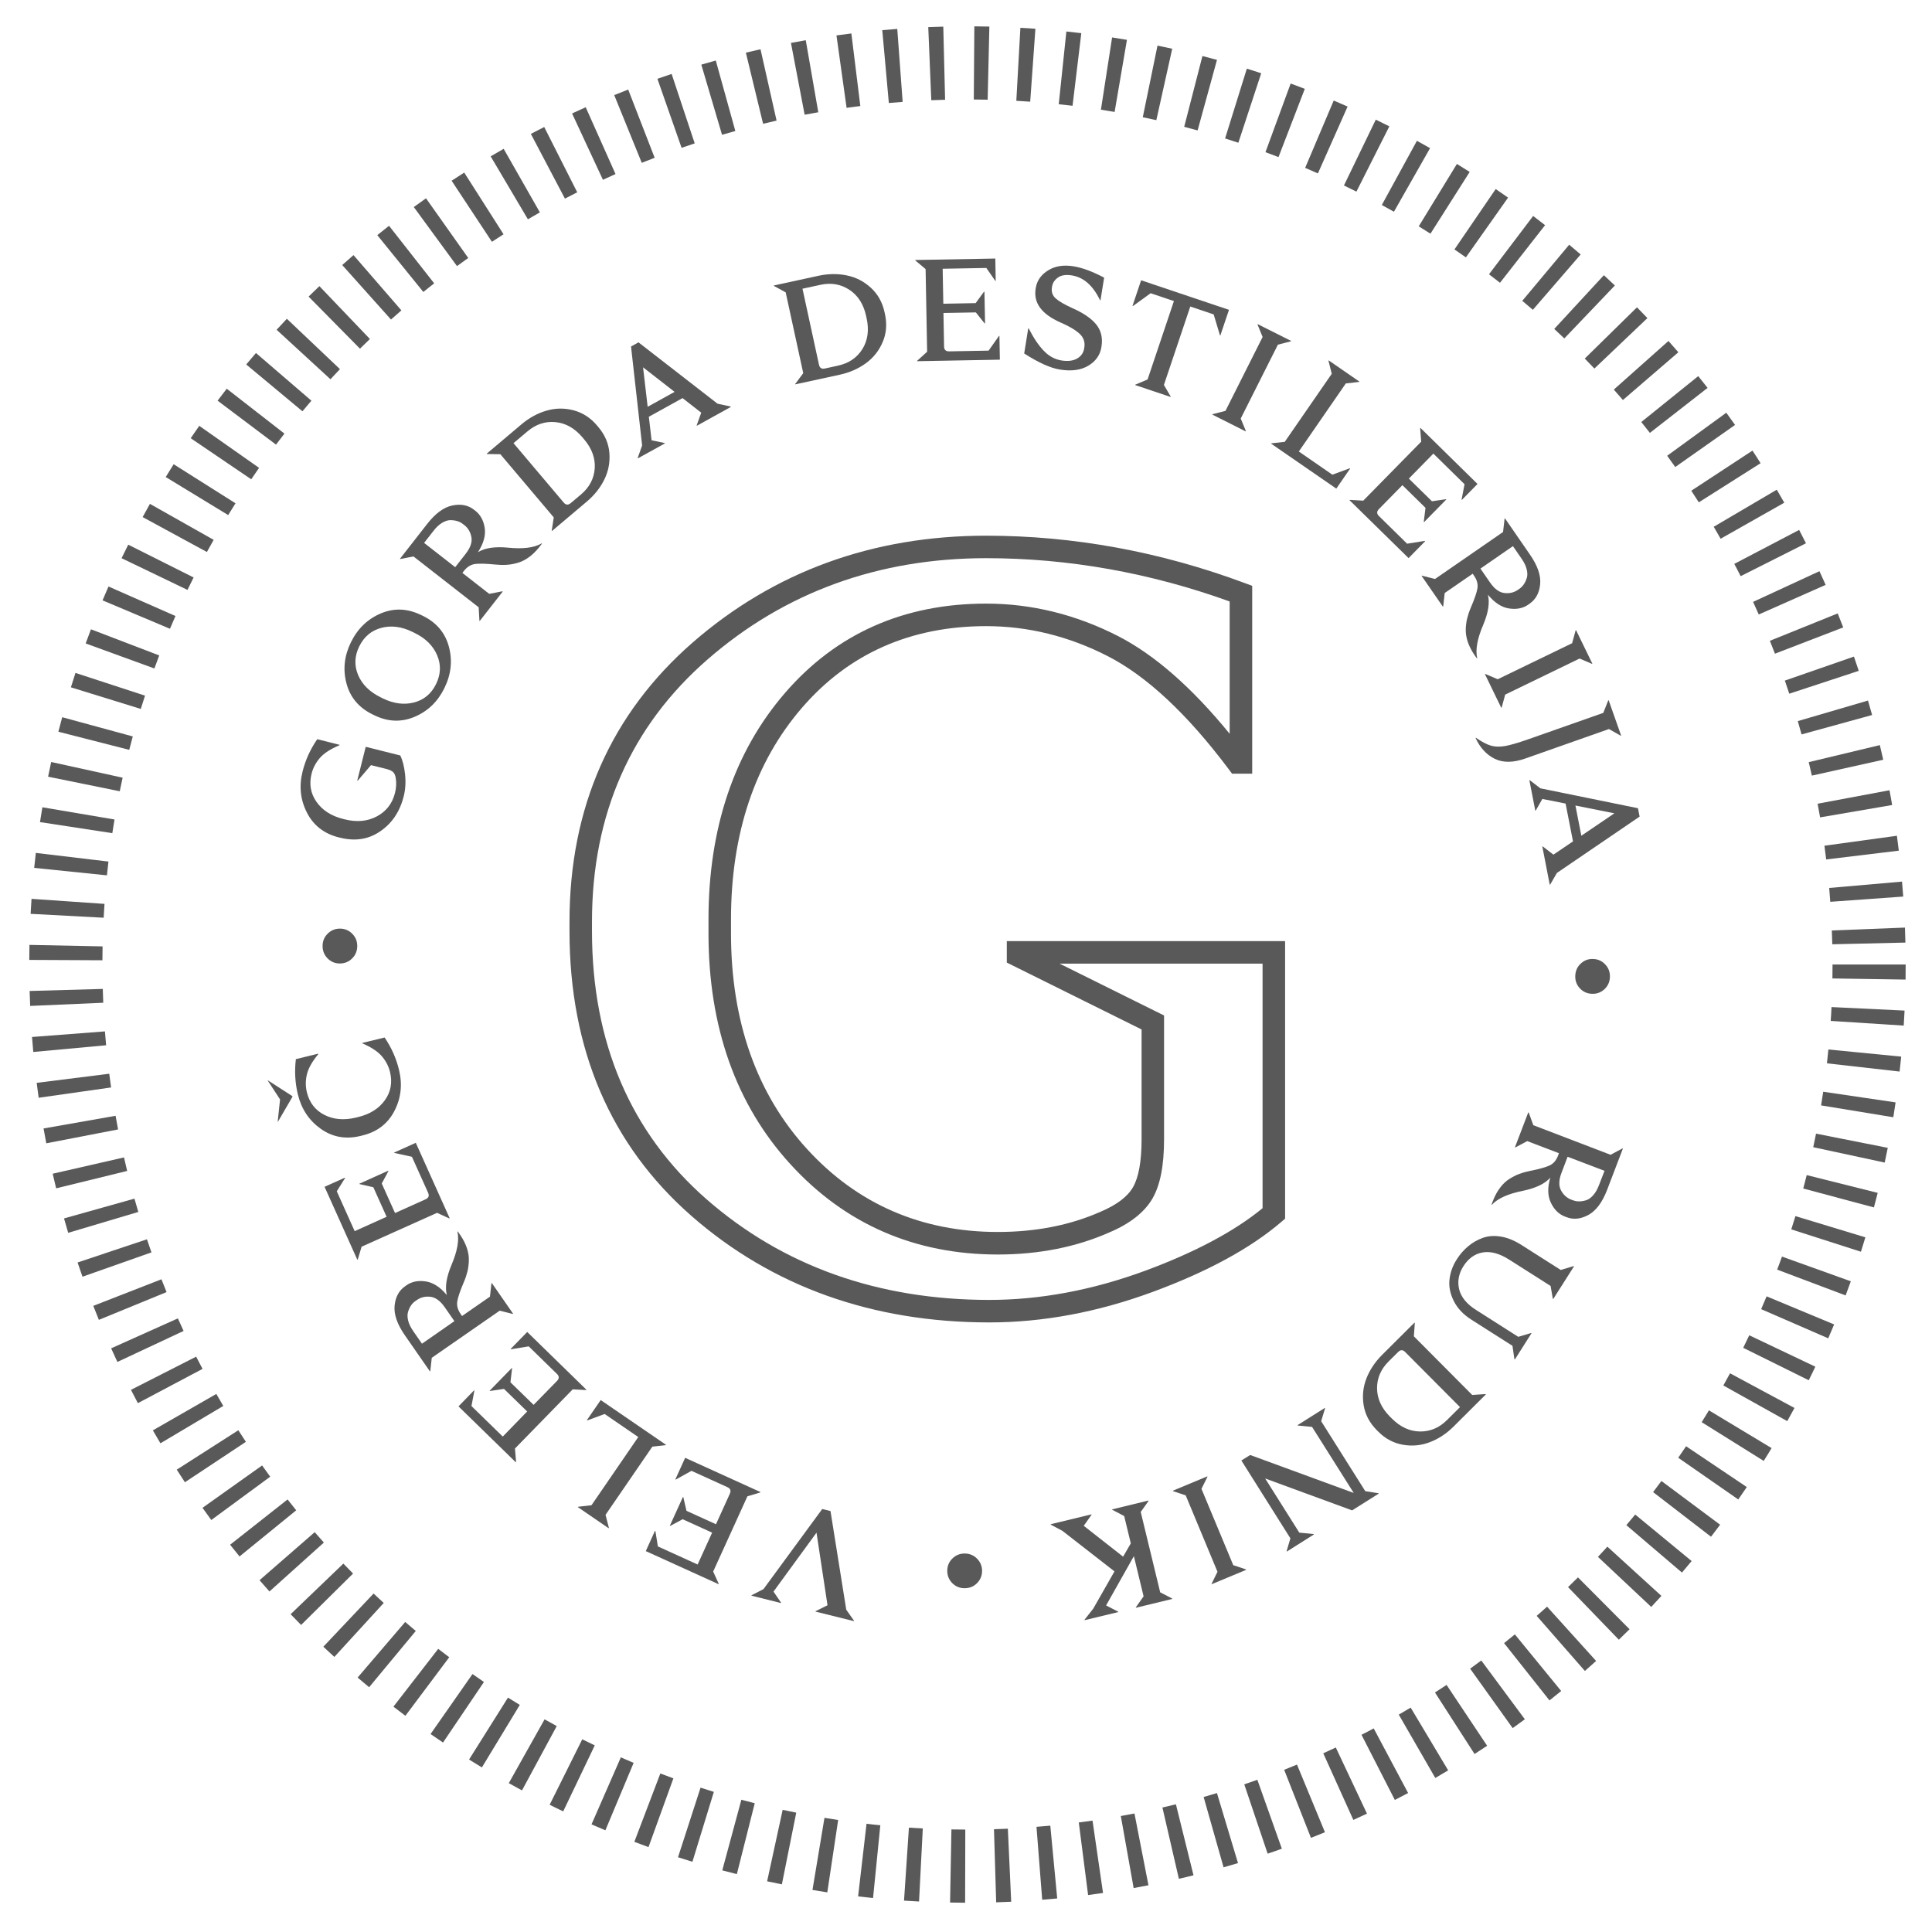
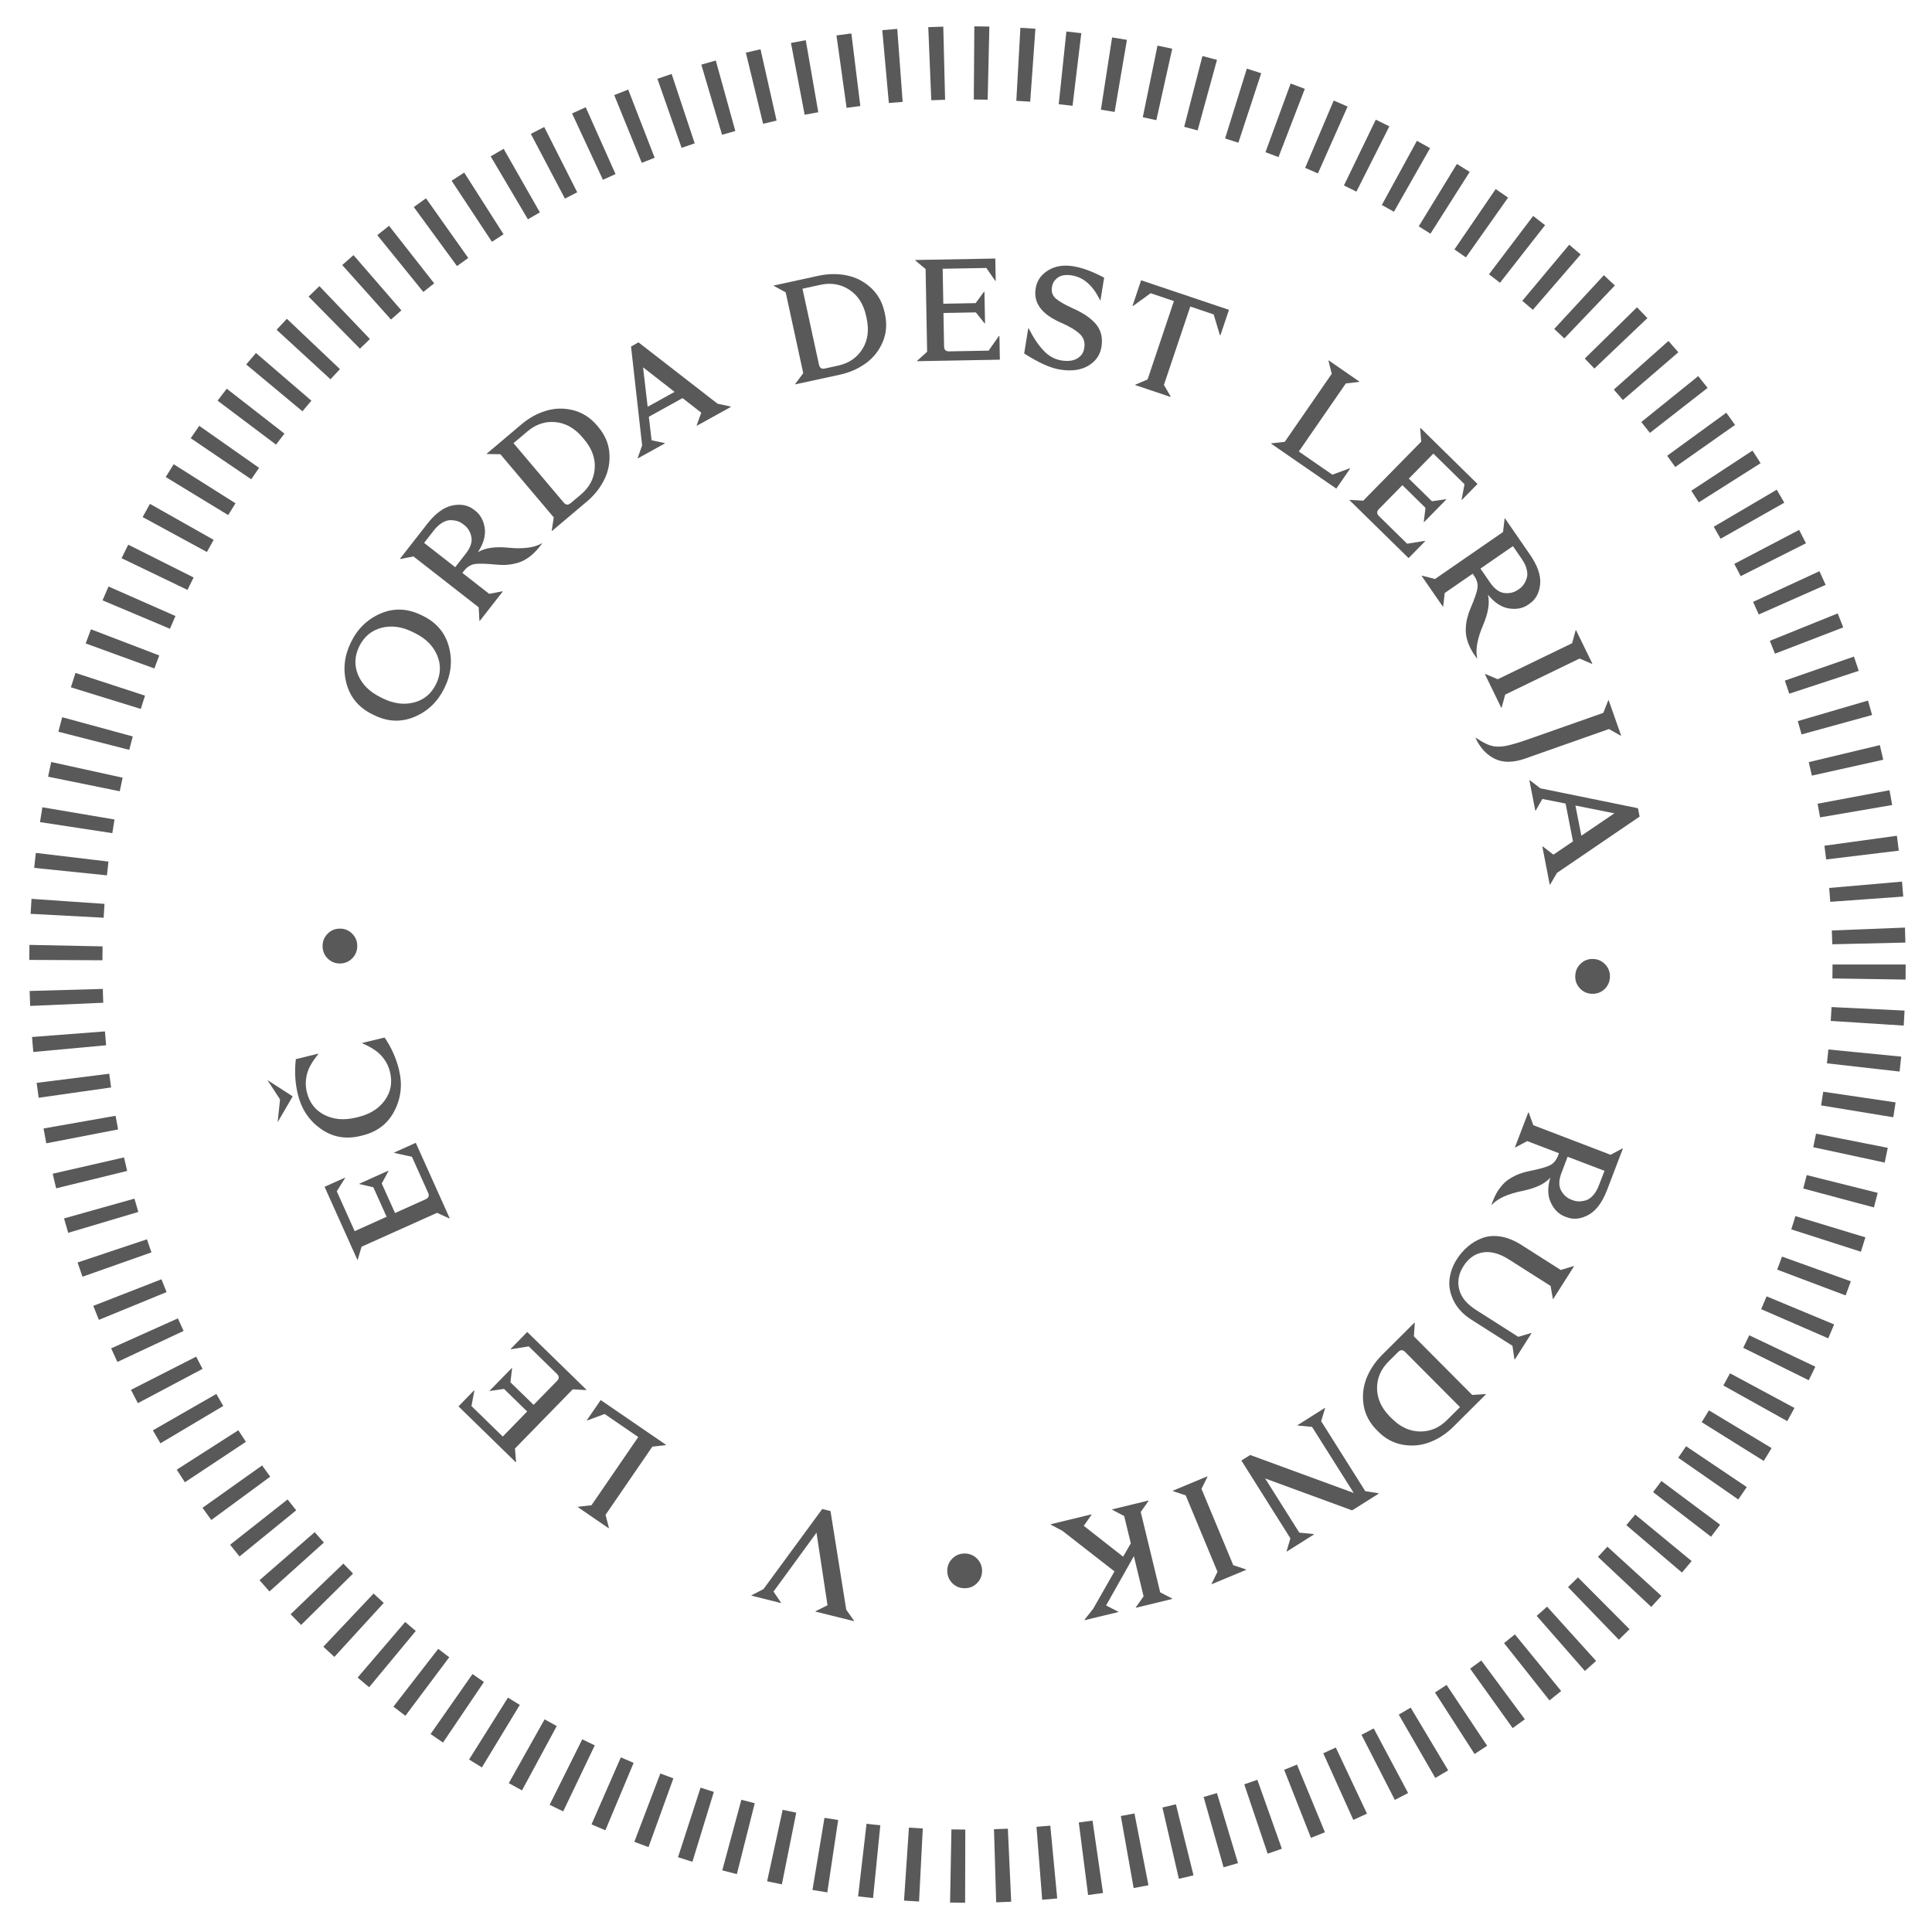
<svg xmlns="http://www.w3.org/2000/svg" version="1.1" id="Layer_1" x="0px" y="0px" width="66px" height="66px" viewBox="0 0 66 66" enable-background="new 0 0 66 66" xml:space="preserve">
  <g>
    <path fill="#595959" d="M55.44,39.238l-0.54,1.413c-0.163,0.424-0.374,0.707-0.635,0.851c-0.262,0.144-0.513,0.17-0.752,0.077   l-0.056-0.021c-0.205-0.079-0.365-0.236-0.476-0.469c-0.113-0.233-0.12-0.52-0.021-0.858c-0.183,0.209-0.495,0.357-0.939,0.45   c-0.503,0.1-0.854,0.258-1.054,0.474l-0.015-0.004l0.059-0.154c0.067-0.167,0.148-0.313,0.243-0.434   c0.094-0.123,0.199-0.222,0.315-0.293c0.115-0.073,0.229-0.128,0.334-0.169c0.107-0.04,0.228-0.073,0.36-0.1   c0.321-0.063,0.546-0.128,0.676-0.188c0.129-0.063,0.225-0.174,0.285-0.333l0.032-0.085l-1.083-0.413l-0.406,0.215l-0.014-0.005   l0.455-1.191l0.016,0.007l0.156,0.43l2.64,1.011l0.405-0.217L55.44,39.238z M54.813,39.997l-1.261-0.481l-0.207,0.545   c-0.095,0.246-0.101,0.445-0.02,0.601c0.083,0.155,0.198,0.261,0.35,0.319l0.064,0.023c0.062,0.025,0.128,0.036,0.199,0.037   c0.072,0.001,0.151-0.011,0.237-0.036c0.085-0.024,0.168-0.081,0.247-0.17c0.079-0.088,0.146-0.202,0.2-0.345L54.813,39.997z" />
  </g>
  <g>
    <path fill="#595959" d="M51.734,46.429l-0.066-0.454l-1.397-0.889c-0.281-0.178-0.482-0.391-0.607-0.64   c-0.124-0.249-0.175-0.496-0.147-0.734c0.026-0.241,0.108-0.472,0.249-0.692c0.108-0.171,0.237-0.319,0.384-0.442   c0.146-0.124,0.312-0.22,0.495-0.287c0.186-0.069,0.392-0.085,0.623-0.048c0.229,0.037,0.465,0.133,0.707,0.287l1.343,0.854   l0.438-0.132l0.014,0.008l-0.71,1.117l-0.013-0.008l-0.076-0.439l-1.413-0.898c-0.329-0.21-0.628-0.292-0.899-0.248   c-0.272,0.044-0.493,0.201-0.666,0.47c-0.164,0.259-0.211,0.522-0.146,0.791c0.067,0.271,0.262,0.507,0.586,0.71l1.433,0.913   l0.439-0.13l0.013,0.008l-0.567,0.893L51.734,46.429z" />
  </g>
  <g>
    <path fill="#595959" d="M50.76,47.634l-1.103,1.099c-0.241,0.24-0.513,0.42-0.809,0.533c-0.298,0.115-0.605,0.144-0.923,0.089   c-0.318-0.056-0.6-0.205-0.843-0.45l-0.049-0.049c-0.245-0.248-0.395-0.529-0.448-0.847c-0.052-0.316-0.021-0.624,0.094-0.92   c0.117-0.297,0.296-0.565,0.538-0.807l1.104-1.099l0.011,0.011L48.3,45.651l1.993,2.003l0.456-0.031L50.76,47.634z M49.876,48.069   l-1.875-1.884c-0.078-0.08-0.158-0.08-0.237,0l-0.325,0.322c-0.269,0.268-0.4,0.576-0.397,0.926   c0.005,0.349,0.151,0.67,0.441,0.962l0.063,0.062c0.29,0.292,0.611,0.44,0.962,0.445c0.351,0.004,0.659-0.126,0.924-0.391   L49.876,48.069z" />
  </g>
  <g>
    <path fill="#595959" d="M43.953,52.989l0.129-0.437l-1.675-2.659l0.301-0.188l3.537,1.296l-1.423-2.256l-0.488-0.047l-0.009-0.012   l0.931-0.588l0.01,0.013l-0.133,0.439l1.507,2.391l0.452,0.07l0.007,0.013l-0.909,0.573l-2.97-1.09l1.166,1.85l0.49,0.049   l0.009,0.014l-0.923,0.582L43.953,52.989z" />
  </g>
  <g>
    <path fill="#595959" d="M41.39,54.104l0.201-0.41l-1.085-2.609l-0.435-0.145l-0.006-0.015l1.177-0.49l0.006,0.015l-0.204,0.411   l1.086,2.608l0.436,0.145l0.005,0.014l-1.177,0.49L41.39,54.104z" />
  </g>
  <g>
    <path fill="#595959" d="M37.048,55.334l0.3-0.382l0.724-1.271l-1.777-1.384l-0.4-0.213l-0.004-0.014l1.394-0.337l0.003,0.014   l-0.265,0.377l1.344,1.054l0.263-0.454l-0.226-0.934l-0.408-0.214l-0.004-0.014l1.24-0.301l0.003,0.015l-0.266,0.374l0.665,2.746   l0.407,0.211l0.003,0.016l-1.239,0.3l-0.003-0.015l0.265-0.375l-0.332-1.373l-0.949,1.684l0.41,0.212l0.004,0.015l-1.146,0.276   L37.048,55.334z" />
  </g>
  <g>
</g>
  <g>
    <path fill="#595959" d="M32.948,54.256c-0.164-0.001-0.303-0.059-0.417-0.174c-0.115-0.117-0.172-0.258-0.171-0.422   c0.001-0.165,0.058-0.305,0.175-0.419c0.115-0.114,0.256-0.171,0.42-0.171c0.167,0.002,0.309,0.06,0.423,0.176   c0.114,0.115,0.172,0.257,0.171,0.421c-0.001,0.165-0.06,0.304-0.175,0.419S33.116,54.257,32.948,54.256z" />
  </g>
  <g>
</g>
  <g>
    <path fill="#595959" d="M25.673,54.497l0.408-0.21l2.008-2.737l0.282,0.07l0.538,3.369l0.264,0.376l-0.004,0.015l-1.31-0.325   l0.003-0.014l0.407-0.203l-0.376-2.48l-1.469,2.013l0.257,0.377l-0.004,0.014L25.67,54.51L25.673,54.497z" />
  </g>
  <g>
-     <path fill="#595959" d="M22.375,52.295l0.014,0.007l0.085,0.526l1.358,0.618l0.495-1.089l-1.007-0.458l-0.425,0.229l-0.013-0.005   l0.448-0.985l0.013,0.006l0.108,0.468l1.008,0.458l0.474-1.043c0.046-0.102,0.019-0.177-0.083-0.223l-1.228-0.558l-0.537,0.298   l-0.014-0.006l0.335-0.737l2.573,1.17l-0.007,0.014l-0.439,0.131l-1.17,2.571l0.19,0.417l-0.005,0.014l-2.487-1.13L22.375,52.295z" />
-   </g>
+     </g>
  <g>
    <path fill="#595959" d="M19.75,51.473l0.456-0.052l1.598-2.33l-1.148-0.787l-0.595,0.22l-0.013-0.009l0.473-0.687l2.228,1.527   l-0.008,0.013l-0.456,0.052l-1.599,2.33l0.115,0.444l-0.009,0.013l-1.051-0.721L19.75,51.473z" />
  </g>
  <g>
    <path fill="#595959" d="M16.194,47.497l0.011,0.012l-0.099,0.524l1.069,1.042l0.834-0.857l-0.792-0.771l-0.479,0.071l-0.01-0.01   l0.755-0.774l0.011,0.01l-0.057,0.477l0.792,0.771l0.801-0.819c0.078-0.081,0.077-0.16-0.003-0.237l-0.965-0.942l-0.606,0.099   l-0.011-0.011l0.566-0.58l2.022,1.973l-0.01,0.012l-0.458-0.025l-1.973,2.022l0.038,0.457l-0.011,0.011l-1.956-1.908L16.194,47.497   z" />
  </g>
  <g>
-     <path fill="#595959" d="M14.688,46.85l-0.862-1.242c-0.258-0.373-0.374-0.708-0.346-1.005c0.03-0.296,0.149-0.518,0.36-0.663   l0.049-0.036c0.181-0.125,0.399-0.167,0.655-0.129c0.255,0.04,0.496,0.195,0.721,0.467c-0.069-0.267-0.017-0.61,0.158-1.028   c0.201-0.473,0.269-0.853,0.203-1.139l0.012-0.007L15.73,42.2c0.101,0.15,0.176,0.3,0.223,0.446   c0.048,0.147,0.069,0.289,0.063,0.425c-0.005,0.137-0.021,0.261-0.049,0.372s-0.067,0.229-0.121,0.354   c-0.127,0.3-0.203,0.522-0.225,0.663c-0.022,0.142,0.016,0.283,0.113,0.424l0.05,0.073l0.954-0.662l0.05-0.455l0.013-0.01   l0.727,1.048l-0.013,0.008l-0.444-0.112l-2.321,1.61l-0.051,0.456L14.688,46.85z M14.415,45.903l1.108-0.771l-0.333-0.479   c-0.15-0.214-0.311-0.332-0.486-0.353c-0.173-0.021-0.326,0.017-0.459,0.108l-0.057,0.039c-0.054,0.038-0.103,0.086-0.144,0.145   c-0.041,0.059-0.076,0.131-0.102,0.216c-0.028,0.084-0.028,0.185,0,0.301c0.027,0.114,0.085,0.234,0.171,0.359L14.415,45.903z" />
-   </g>
+     </g>
  <g>
    <path fill="#595959" d="M11.783,40.231l0.006,0.012l-0.284,0.453l0.611,1.362l1.091-0.491l-0.453-1.009l-0.472-0.108l-0.005-0.013   l0.986-0.444l0.006,0.013l-0.228,0.424l0.454,1.009l1.045-0.47c0.103-0.046,0.131-0.12,0.085-0.223l-0.553-1.229l-0.601-0.131   l-0.005-0.014l0.738-0.332l1.158,2.577l-0.014,0.006l-0.417-0.191l-2.578,1.157l-0.132,0.44l-0.014,0.005l-1.119-2.491   L11.783,40.231z" />
  </g>
  <g>
    <g>
      <path fill="#595959" d="M9.987,37.445l0.005,0.02l-0.502,0.863l-0.003-0.015l0.08-0.755l-0.419-0.642l-0.004-0.014L9.987,37.445z     M10.175,37.384c-0.095-0.39-0.117-0.792-0.068-1.202l0.763-0.187l0.003,0.016c-0.21,0.254-0.339,0.483-0.389,0.691    c-0.049,0.206-0.05,0.408-0.002,0.607c0.087,0.358,0.287,0.618,0.598,0.776c0.311,0.16,0.669,0.191,1.072,0.095l0.086-0.021    c0.403-0.098,0.707-0.29,0.91-0.575c0.204-0.284,0.262-0.607,0.175-0.964c-0.048-0.198-0.142-0.379-0.281-0.54    c-0.139-0.16-0.36-0.307-0.663-0.437l-0.004-0.014l0.764-0.186c0.233,0.343,0.396,0.71,0.491,1.101    c0.123,0.502,0.07,0.971-0.156,1.407c-0.226,0.438-0.59,0.716-1.093,0.838l-0.067,0.017c-0.502,0.122-0.954,0.041-1.355-0.243    C10.559,38.279,10.296,37.887,10.175,37.384z" />
    </g>
  </g>
  <g>
</g>
  <g>
    <path fill="#595959" d="M11.02,32.315c0-0.164,0.058-0.304,0.173-0.419c0.115-0.115,0.255-0.173,0.419-0.173   c0.165,0.001,0.305,0.058,0.419,0.173c0.116,0.115,0.173,0.256,0.173,0.42c0,0.167-0.058,0.31-0.174,0.425   c-0.115,0.115-0.255,0.173-0.42,0.173c-0.165,0-0.304-0.058-0.419-0.173C11.077,32.625,11.019,32.483,11.02,32.315z" />
  </g>
  <g>
</g>
  <g>
-     <path fill="#595959" d="M10.338,26.349c0.098-0.39,0.264-0.754,0.5-1.097l0.761,0.192l-0.003,0.015   c-0.303,0.127-0.526,0.271-0.666,0.431c-0.14,0.161-0.235,0.34-0.285,0.537c-0.09,0.358-0.034,0.68,0.167,0.966   c0.201,0.287,0.503,0.481,0.904,0.582l0.063,0.016c0.413,0.103,0.778,0.068,1.099-0.104c0.319-0.172,0.526-0.439,0.616-0.8   c0.044-0.179,0.053-0.348,0.025-0.508c-0.014-0.091-0.044-0.159-0.089-0.203c-0.045-0.044-0.122-0.078-0.23-0.107l-0.526-0.131   l-0.455,0.533l-0.015-0.004l0.29-1.155l1.179,0.296c0.082,0.163,0.136,0.378,0.165,0.643c0.028,0.266,0.013,0.516-0.046,0.752   c-0.13,0.518-0.395,0.916-0.796,1.192c-0.401,0.279-0.861,0.352-1.382,0.221l-0.043-0.01c-0.501-0.126-0.863-0.408-1.086-0.846   C10.26,27.321,10.211,26.851,10.338,26.349z" />
-   </g>
+     </g>
  <g>
    <path fill="#595959" d="M11.988,21.942c0.228-0.467,0.57-0.796,1.022-0.987c0.453-0.191,0.911-0.172,1.376,0.055l0.062,0.03   c0.464,0.227,0.76,0.578,0.887,1.053c0.127,0.475,0.076,0.946-0.153,1.413c-0.228,0.464-0.567,0.792-1.021,0.982   c-0.452,0.191-0.911,0.173-1.375-0.055l-0.063-0.03c-0.464-0.228-0.759-0.579-0.886-1.053C11.71,22.877,11.76,22.407,11.988,21.942   z M13.025,21.449c-0.34,0.091-0.59,0.302-0.752,0.632c-0.163,0.332-0.175,0.659-0.038,0.981c0.137,0.322,0.393,0.574,0.765,0.757   l0.079,0.04c0.37,0.18,0.725,0.226,1.065,0.138c0.34-0.088,0.591-0.298,0.753-0.63c0.162-0.33,0.174-0.659,0.036-0.983   c-0.138-0.324-0.392-0.577-0.761-0.757l-0.08-0.04C13.719,21.404,13.363,21.359,13.025,21.449z" />
  </g>
  <g>
    <path fill="#595959" d="M13.665,19.087l0.93-1.191c0.28-0.358,0.565-0.568,0.857-0.628s0.539-0.013,0.741,0.146l0.047,0.036   c0.173,0.136,0.28,0.332,0.319,0.587c0.038,0.255-0.04,0.531-0.232,0.827c0.235-0.146,0.578-0.198,1.029-0.155   c0.511,0.052,0.893,0.003,1.147-0.146l0.012,0.009l-0.101,0.129c-0.114,0.141-0.234,0.256-0.36,0.345   c-0.125,0.089-0.255,0.151-0.387,0.187s-0.255,0.057-0.37,0.063c-0.113,0.007-0.238,0.003-0.374-0.01   c-0.326-0.033-0.56-0.038-0.701-0.018c-0.142,0.022-0.266,0.1-0.372,0.234l-0.054,0.07l0.916,0.715l0.45-0.087l0.012,0.009   l-0.785,1.005l-0.011-0.009l-0.025-0.458l-2.228-1.738l-0.45,0.088L13.665,19.087z M14.488,18.546l1.063,0.83l0.359-0.46   c0.162-0.208,0.226-0.397,0.193-0.57c-0.033-0.172-0.113-0.307-0.24-0.407l-0.055-0.042c-0.051-0.04-0.112-0.072-0.18-0.093   c-0.068-0.022-0.148-0.033-0.236-0.035c-0.09-0.001-0.185,0.029-0.287,0.09c-0.102,0.061-0.199,0.15-0.292,0.271L14.488,18.546z" />
  </g>
  <g>
    <path fill="#595959" d="M16.625,15.5l1.189-1.004c0.262-0.221,0.544-0.377,0.85-0.466c0.306-0.091,0.615-0.095,0.927-0.014   c0.312,0.082,0.579,0.254,0.803,0.518l0.044,0.053c0.226,0.266,0.352,0.559,0.379,0.879c0.026,0.32-0.03,0.624-0.169,0.909   c-0.14,0.287-0.341,0.54-0.603,0.761l-1.189,1.004l-0.008-0.012l0.069-0.453l-1.824-2.158l-0.458-0.007L16.625,15.5z    M17.542,15.139l1.716,2.03c0.072,0.085,0.151,0.092,0.236,0.02l0.352-0.296c0.289-0.245,0.446-0.541,0.471-0.89   c0.024-0.348-0.096-0.679-0.362-0.994l-0.057-0.068c-0.266-0.314-0.574-0.487-0.922-0.521c-0.349-0.033-0.666,0.072-0.954,0.314   L17.542,15.139z" />
  </g>
  <g>
    <path fill="#595959" d="M21.811,11.695l2.701,2.096l0.448,0.097l0.007,0.013l-1.161,0.643l-0.007-0.013l0.156-0.433L23.317,13.6   l-1.152,0.637l0.094,0.804l0.447,0.094l0.007,0.013l-0.922,0.51l-0.007-0.012l0.152-0.429l-0.379-3.379L21.811,11.695z    M22.125,13.896l0.92-0.509l-1.077-0.839L22.125,13.896z" />
  </g>
  <g>
</g>
  <g>
    <path fill="#595959" d="M26.434,9.753l1.521-0.331c0.334-0.073,0.658-0.078,0.97-0.014c0.313,0.063,0.587,0.204,0.825,0.422   c0.238,0.218,0.393,0.495,0.467,0.833l0.015,0.068c0.074,0.341,0.048,0.66-0.078,0.954c-0.126,0.296-0.318,0.538-0.576,0.725   c-0.257,0.187-0.553,0.317-0.888,0.39l-1.521,0.33l-0.003-0.014l0.274-0.368l-0.6-2.761l-0.403-0.22L26.434,9.753z M27.414,9.863   l0.564,2.598c0.024,0.109,0.091,0.152,0.2,0.128l0.449-0.098c0.37-0.081,0.647-0.269,0.833-0.565   c0.185-0.297,0.233-0.646,0.146-1.048l-0.019-0.087c-0.088-0.402-0.278-0.699-0.571-0.891c-0.292-0.193-0.623-0.25-0.989-0.17   L27.414,9.863z" />
  </g>
  <g>
    <path fill="#595959" d="M34.015,9.593l-0.016,0l-0.304-0.439l-1.492,0.027l0.022,1.195l1.105-0.021l0.285-0.39h0.015l0.021,1.082   h-0.016l-0.299-0.375l-1.106,0.02l0.021,1.146c0.002,0.112,0.06,0.167,0.171,0.165l1.35-0.025l0.354-0.501h0.016l0.015,0.81   l-2.825,0.052v-0.015l0.34-0.308L31.62,9.192l-0.351-0.294V8.882l2.732-0.05L34.015,9.593z" />
  </g>
  <g>
    <path fill="#595959" d="M36.671,9.097c0.299,0.048,0.648,0.177,1.048,0.388l-0.125,0.775l-0.014-0.002   c-0.24-0.501-0.559-0.784-0.959-0.849c-0.209-0.033-0.368-0.009-0.482,0.073c-0.112,0.082-0.181,0.185-0.199,0.308l-0.004,0.024   c-0.025,0.156,0.018,0.283,0.129,0.381c0.111,0.098,0.295,0.206,0.553,0.324c0.384,0.168,0.66,0.355,0.829,0.563   c0.168,0.207,0.229,0.46,0.181,0.76l-0.005,0.029c-0.046,0.266-0.195,0.474-0.448,0.624c-0.252,0.15-0.572,0.193-0.964,0.13   c-0.328-0.052-0.735-0.236-1.223-0.55l0.138-0.858l0.016,0.002c0.167,0.327,0.338,0.583,0.516,0.765   c0.174,0.184,0.378,0.293,0.604,0.33c0.221,0.035,0.399,0.013,0.535-0.067c0.137-0.08,0.217-0.194,0.239-0.344l0.005-0.024   c0.032-0.192-0.023-0.352-0.165-0.481c-0.141-0.129-0.359-0.258-0.657-0.386c-0.638-0.283-0.918-0.666-0.84-1.15l0.006-0.034   c0.043-0.25,0.185-0.448,0.422-0.593C36.044,9.088,36.332,9.042,36.671,9.097z" />
  </g>
  <g>
    <path fill="#595959" d="M41.689,11.459l-0.014-0.005l-0.214-0.713l-0.799-0.27l-0.901,2.679l0.231,0.396l-0.005,0.014l-1.208-0.406   l0.006-0.014l0.418-0.177l0.9-2.678l-0.796-0.268l-0.604,0.438l-0.015-0.005l0.294-0.875l3.002,1.009L41.689,11.459z" />
  </g>
  <g>
-     <path fill="#595959" d="M44.098,11.66l-0.443,0.114l-1.27,2.524l0.175,0.425l-0.008,0.013l-1.138-0.573l0.005-0.013l0.445-0.114   l1.269-2.524l-0.173-0.424l0.006-0.014l1.14,0.572L44.098,11.66z" />
-   </g>
+     </g>
  <g>
    <path fill="#595959" d="M46.431,13.047l-0.456,0.052l-1.605,2.325l1.146,0.792l0.595-0.219l0.013,0.008l-0.474,0.687l-2.225-1.535   l0.009-0.013l0.455-0.05l1.606-2.325l-0.112-0.445l0.007-0.012l1.049,0.724L46.431,13.047z" />
  </g>
  <g>
    <path fill="#595959" d="M49.94,17.077l-0.01-0.011l0.101-0.524l-1.065-1.046l-0.838,0.854l0.79,0.774l0.479-0.07l0.011,0.009   l-0.759,0.773l-0.011-0.01l0.059-0.477l-0.789-0.775l-0.803,0.818c-0.079,0.08-0.078,0.159,0.002,0.237l0.962,0.945l0.607-0.097   l0.01,0.011l-0.567,0.578l-2.018-1.979l0.012-0.01l0.458,0.026l1.98-2.016l-0.037-0.458l0.012-0.01l1.948,1.914L49.94,17.077z" />
  </g>
  <g>
    <path fill="#595959" d="M51.413,17.71l0.858,1.244c0.258,0.374,0.372,0.709,0.343,1.006c-0.029,0.295-0.149,0.518-0.362,0.663   l-0.048,0.035c-0.182,0.125-0.399,0.167-0.655,0.128c-0.256-0.04-0.494-0.197-0.72-0.47c0.068,0.268,0.016,0.612-0.16,1.03   c-0.203,0.471-0.271,0.851-0.206,1.137l-0.011,0.008l-0.094-0.133c-0.1-0.152-0.175-0.301-0.222-0.448   c-0.048-0.147-0.068-0.289-0.063-0.425s0.022-0.26,0.051-0.371c0.028-0.111,0.067-0.229,0.121-0.355   c0.128-0.299,0.205-0.522,0.227-0.662c0.022-0.142-0.015-0.284-0.113-0.425l-0.049-0.073l-0.956,0.659l-0.051,0.456l-0.013,0.009   l-0.725-1.049l0.012-0.008l0.446,0.113l2.324-1.605l0.052-0.456L51.413,17.71z M51.684,18.657l-1.11,0.767l0.331,0.479   c0.15,0.216,0.312,0.335,0.485,0.355c0.174,0.021,0.328-0.015,0.461-0.106l0.057-0.04c0.053-0.037,0.101-0.085,0.143-0.144   c0.041-0.059,0.076-0.131,0.104-0.215c0.028-0.085,0.028-0.186,0-0.301c-0.027-0.115-0.084-0.235-0.171-0.36L51.684,18.657z" />
  </g>
  <g>
    <path fill="#595959" d="M54.382,22.677l-0.422-0.18l-2.541,1.232l-0.12,0.443l-0.014,0.006l-0.557-1.147l0.013-0.007l0.423,0.18   l2.542-1.231l0.121-0.443l0.012-0.006l0.558,1.147L54.382,22.677z" />
  </g>
  <g>
    <path fill="#595959" d="M55.363,25.131l-0.399-0.226l-2.855,1.006c-0.413,0.146-0.761,0.15-1.044,0.012   c-0.282-0.138-0.503-0.376-0.659-0.715l0.014-0.004c0.202,0.138,0.372,0.228,0.511,0.268c0.137,0.041,0.298,0.045,0.479,0.015   c0.182-0.032,0.447-0.109,0.798-0.232l2.563-0.902l0.169-0.426l0.014-0.006l0.426,1.207L55.363,25.131z" />
  </g>
  <g>
    <path fill="#595959" d="M56.012,27.896l-2.826,1.925l-0.229,0.396l-0.016,0.003l-0.253-1.302l0.015-0.003l0.364,0.281l0.669-0.453   l-0.253-1.292l-0.794-0.158l-0.226,0.396l-0.015,0.003l-0.202-1.035l0.016-0.003l0.359,0.276l3.334,0.68L56.012,27.896z    M53.819,27.518l0.202,1.032l1.129-0.766L53.819,27.518z" />
  </g>
  <g>
</g>
  <g>
    <path fill="#595959" d="M54.997,33.388c-0.009,0.166-0.073,0.301-0.194,0.412c-0.121,0.108-0.265,0.158-0.429,0.149   c-0.165-0.008-0.302-0.073-0.41-0.193c-0.109-0.121-0.159-0.265-0.15-0.429c0.008-0.167,0.072-0.306,0.193-0.415   c0.121-0.111,0.265-0.161,0.431-0.151c0.163,0.008,0.299,0.073,0.408,0.195C54.956,33.076,55.005,33.221,54.997,33.388z" />
  </g>
  <g>
-     <path fill="#595959" d="M33.799,45.176c-3.993,0-7.415-1.223-10.169-3.63c-2.771-2.423-4.175-5.697-4.175-9.736v-0.326   c0-3.894,1.417-7.102,4.21-9.537c2.78-2.42,6.152-3.647,10.025-3.647c2.98,0,5.954,0.545,8.836,1.62l0.251,0.093v6.417h-0.688   l-0.115-0.154c-1.407-1.877-2.796-3.176-4.128-3.859c-1.329-0.682-2.728-1.027-4.157-1.027c-2.578,0-4.694,0.938-6.29,2.786   c-1.61,1.864-2.427,4.298-2.427,7.235v0.472c0,3.004,0.875,5.486,2.601,7.373c1.716,1.878,3.908,2.83,6.515,2.83   c1.296,0,2.475-0.232,3.506-0.69c0.554-0.234,0.925-0.516,1.11-0.838c0.195-0.338,0.294-0.89,0.294-1.639v-3.751l-4.604-2.285   V32.15h9.507v9.482l-0.134,0.114c-1.047,0.897-2.525,1.701-4.396,2.39C37.499,44.826,35.624,45.176,33.799,45.176z M33.691,19.068   c-3.682,0-6.885,1.165-9.52,3.46c-2.62,2.281-3.948,5.294-3.948,8.956v0.326c0,3.806,1.317,6.886,3.912,9.157   c2.61,2.281,5.861,3.44,9.663,3.44c1.734,0,3.52-0.334,5.307-0.991c1.704-0.629,3.059-1.347,4.026-2.142v-8.355h-6.934l3.569,1.771   v4.229c0,0.897-0.129,1.559-0.395,2.023c-0.273,0.471-0.768,0.86-1.471,1.158c-1.125,0.499-2.41,0.756-3.813,0.756   c-2.832,0-5.215-1.037-7.082-3.081c-1.859-2.033-2.802-4.689-2.802-7.892V31.41c0-3.126,0.88-5.73,2.614-7.738   c1.749-2.026,4.061-3.052,6.873-3.052c1.552,0,3.069,0.374,4.508,1.111c1.248,0.641,2.525,1.761,3.809,3.336v-4.52   C39.289,19.566,36.492,19.068,33.691,19.068z" />
-   </g>
+     </g>
  <path fill="#595959" d="M65.1,32.949c0,0.172,0,0.342-0.003,0.515l-2.499-0.039c0.003-0.159,0.004-0.317,0.004-0.476H65.1z   M65.076,31.688c0.006,0.17,0.012,0.341,0.015,0.512l-2.497,0.058c-0.004-0.157-0.009-0.315-0.016-0.472L65.076,31.688z   M64.976,30.117c0.016,0.169,0.029,0.34,0.041,0.511l-2.492,0.179c-0.011-0.158-0.024-0.315-0.037-0.473L64.976,30.117z   M64.801,28.551c0.023,0.169,0.045,0.339,0.065,0.509l-2.481,0.3c-0.018-0.156-0.039-0.313-0.06-0.469L64.801,28.551z   M64.548,26.996c0.031,0.168,0.063,0.336,0.09,0.505l-2.461,0.422c-0.028-0.156-0.056-0.311-0.085-0.467L64.548,26.996z   M64.218,25.454c0.039,0.167,0.079,0.333,0.116,0.5l-2.438,0.542c-0.035-0.153-0.07-0.307-0.107-0.46L64.218,25.454z M63.813,23.932  c0.048,0.164,0.095,0.329,0.141,0.494l-2.41,0.663c-0.042-0.152-0.085-0.304-0.129-0.455L63.813,23.932z M63.333,22.43  c0.057,0.162,0.112,0.324,0.165,0.487l-2.374,0.781c-0.049-0.15-0.101-0.299-0.151-0.448L63.333,22.43z M62.779,20.955  c0.064,0.158,0.127,0.318,0.188,0.478l-2.332,0.898c-0.057-0.147-0.114-0.294-0.174-0.44L62.779,20.955z M62.155,19.513  c0.072,0.155,0.143,0.31,0.212,0.467l-2.285,1.012c-0.063-0.144-0.129-0.288-0.194-0.431L62.155,19.513z M61.461,18.103  c0.079,0.151,0.157,0.303,0.234,0.456l-2.232,1.124c-0.071-0.141-0.142-0.281-0.217-0.42L61.461,18.103z M60.697,16.729  c0.087,0.146,0.172,0.295,0.257,0.444l-2.175,1.231c-0.077-0.137-0.156-0.273-0.235-0.409L60.697,16.729z M59.867,15.393  c0.095,0.143,0.187,0.286,0.277,0.431l-2.11,1.337c-0.084-0.133-0.169-0.265-0.257-0.397L59.867,15.393z M58.973,14.099  c0.101,0.138,0.2,0.277,0.299,0.417l-2.043,1.438c-0.092-0.129-0.183-0.257-0.276-0.385L58.973,14.099z M58.014,12.849  c0.108,0.133,0.215,0.268,0.32,0.402l-1.971,1.537c-0.097-0.125-0.194-0.248-0.294-0.371L58.014,12.849z M56.997,11.648  c0.114,0.128,0.227,0.256,0.338,0.386l-1.894,1.631c-0.103-0.119-0.206-0.238-0.311-0.356L56.997,11.648z M55.922,10.498  c0.119,0.122,0.238,0.246,0.356,0.369l-1.811,1.723c-0.109-0.115-0.219-0.228-0.329-0.341L55.922,10.498z M54.791,9.401  c0.126,0.116,0.251,0.233,0.375,0.352l-1.726,1.808c-0.113-0.109-0.229-0.217-0.345-0.324L54.791,9.401z M53.606,8.36  c0.133,0.11,0.264,0.222,0.392,0.333l-1.633,1.89c-0.12-0.103-0.24-0.206-0.362-0.306L53.606,8.36z M52.375,7.378  c0.137,0.104,0.271,0.208,0.407,0.314l-1.54,1.968c-0.125-0.098-0.25-0.194-0.376-0.29L52.375,7.378z M51.095,6.458  c0.141,0.097,0.281,0.194,0.423,0.293l-1.441,2.041c-0.131-0.091-0.261-0.182-0.391-0.271L51.095,6.458z M49.77,5.601  c0.146,0.09,0.291,0.18,0.437,0.272l-1.34,2.11c-0.134-0.084-0.268-0.169-0.401-0.251L49.77,5.601z M48.404,4.81  c0.15,0.083,0.301,0.166,0.449,0.251l-1.234,2.172c-0.138-0.078-0.275-0.154-0.414-0.23L48.404,4.81z M46.999,4.087  c0.156,0.075,0.31,0.151,0.463,0.229l-1.125,2.23c-0.142-0.071-0.284-0.142-0.426-0.21L46.999,4.087z M45.562,3.434  c0.157,0.067,0.316,0.136,0.474,0.206l-1.014,2.284c-0.146-0.064-0.292-0.127-0.436-0.189L45.562,3.434z M44.091,2.853  c0.163,0.06,0.323,0.12,0.483,0.182l-0.898,2.331c-0.147-0.057-0.296-0.112-0.446-0.167L44.091,2.853L44.091,2.853z M42.594,2.345  c0.163,0.051,0.328,0.104,0.491,0.157l-0.781,2.374c-0.15-0.049-0.301-0.098-0.453-0.146L42.594,2.345z M41.077,1.914  C41.244,1.956,41.41,2,41.574,2.045l-0.662,2.41c-0.153-0.042-0.306-0.083-0.458-0.123L41.077,1.914z M39.542,1.558  c0.167,0.035,0.336,0.07,0.503,0.107l-0.543,2.439c-0.155-0.034-0.309-0.067-0.463-0.099L39.542,1.558z M37.991,1.279  c0.17,0.026,0.339,0.053,0.507,0.082l-0.421,2.463c-0.156-0.027-0.312-0.052-0.468-0.077L37.991,1.279z M36.429,1.076  c0.171,0.018,0.341,0.037,0.51,0.057l-0.299,2.48c-0.157-0.018-0.314-0.036-0.472-0.052L36.429,1.076z M34.858,0.95  c0.172,0.009,0.342,0.021,0.513,0.032l-0.178,2.492c-0.158-0.011-0.315-0.021-0.474-0.03L34.858,0.95z M33.285,0.9  c0.171,0.001,0.343,0.004,0.513,0.008L33.74,3.406c-0.158-0.004-0.315-0.006-0.474-0.007L33.285,0.9z M31.711,0.927  c0.17-0.007,0.341-0.013,0.513-0.017l0.062,2.498c-0.158,0.004-0.315,0.009-0.472,0.016L31.711,0.927z M30.14,1.03  c0.17-0.015,0.341-0.029,0.512-0.042l0.184,2.492c-0.157,0.012-0.315,0.025-0.472,0.039L30.14,1.03z M28.575,1.21  c0.169-0.024,0.339-0.046,0.509-0.067l0.306,2.479c-0.156,0.02-0.313,0.04-0.469,0.062L28.575,1.21z M27.02,1.466  c0.168-0.032,0.336-0.063,0.506-0.092l0.428,2.461c-0.156,0.027-0.311,0.056-0.466,0.084L27.02,1.466z M25.48,1.799  c0.166-0.041,0.333-0.079,0.5-0.116l0.549,2.437c-0.154,0.035-0.309,0.071-0.461,0.108L25.48,1.799z M23.958,2.208  c0.164-0.048,0.328-0.095,0.494-0.141l0.668,2.408c-0.151,0.042-0.303,0.085-0.454,0.13L23.958,2.208z M22.458,2.692  c0.161-0.057,0.323-0.112,0.486-0.166l0.788,2.372c-0.149,0.05-0.299,0.1-0.448,0.152L22.458,2.692z M20.983,3.249  c0.159-0.064,0.317-0.128,0.477-0.19l0.904,2.33c-0.147,0.057-0.294,0.115-0.44,0.174L20.983,3.249z M19.543,3.876  c0.155-0.072,0.31-0.143,0.466-0.212l1.018,2.282c-0.144,0.064-0.288,0.129-0.43,0.196L19.543,3.876z M18.135,4.574  c0.151-0.079,0.303-0.158,0.456-0.235l1.128,2.23c-0.141,0.071-0.281,0.143-0.42,0.216L18.135,4.574z M16.762,5.341  c0.147-0.087,0.295-0.173,0.444-0.257l1.237,2.171c-0.137,0.079-0.273,0.157-0.409,0.237L16.762,5.341z M15.428,6.174  c0.143-0.094,0.286-0.187,0.431-0.278l1.343,2.107c-0.134,0.085-0.266,0.17-0.397,0.257L15.428,6.174z M14.136,7.073  c0.138-0.101,0.277-0.201,0.417-0.299l1.443,2.039c-0.128,0.091-0.257,0.183-0.384,0.277L14.136,7.073z M12.889,8.033  c0.133-0.108,0.266-0.214,0.401-0.32l1.542,1.966c-0.124,0.098-0.248,0.195-0.37,0.295L12.889,8.033z M11.691,9.054  c0.127-0.114,0.256-0.227,0.385-0.339l1.636,1.888c-0.119,0.104-0.237,0.208-0.355,0.313L11.691,9.054z M10.542,10.132  c0.122-0.121,0.245-0.239,0.369-0.357l1.726,1.806c-0.114,0.108-0.228,0.219-0.34,0.33L10.542,10.132z M9.449,11.265  c0.116-0.125,0.233-0.251,0.351-0.375l1.813,1.72c-0.108,0.115-0.217,0.23-0.324,0.346L9.449,11.265z M8.411,12.451  c0.11-0.132,0.221-0.263,0.333-0.392l1.894,1.629c-0.103,0.119-0.205,0.241-0.306,0.362L8.411,12.451z M7.433,13.687  c0.103-0.137,0.207-0.273,0.313-0.408l1.971,1.534c-0.097,0.125-0.192,0.25-0.288,0.376L7.433,13.687z M6.515,14.97  c0.096-0.142,0.193-0.283,0.292-0.423l2.044,1.436c-0.09,0.129-0.18,0.259-0.269,0.39L6.515,14.97z M5.661,16.296  c0.089-0.146,0.18-0.292,0.272-0.437l2.112,1.334c-0.085,0.134-0.168,0.268-0.25,0.403L5.661,16.296z M4.873,17.664  c0.082-0.151,0.166-0.301,0.249-0.451l2.177,1.229c-0.079,0.138-0.155,0.276-0.231,0.415L4.873,17.664z M4.153,19.069  c0.075-0.155,0.15-0.31,0.228-0.462l2.233,1.12c-0.071,0.141-0.14,0.283-0.209,0.425L4.153,19.069z M3.503,20.509  c0.067-0.158,0.136-0.316,0.204-0.473l2.287,1.008c-0.063,0.145-0.126,0.289-0.188,0.436L3.503,20.509z M2.927,21.981  c0.058-0.162,0.119-0.322,0.18-0.483l2.333,0.893c-0.057,0.148-0.111,0.296-0.166,0.445L2.927,21.981z M2.422,23.48  c0.05-0.165,0.103-0.329,0.156-0.492l2.376,0.776c-0.05,0.15-0.097,0.302-0.145,0.454L2.422,23.48z M1.994,24.997  c0.042-0.166,0.086-0.332,0.131-0.496l2.411,0.657c-0.041,0.152-0.082,0.305-0.121,0.458L1.994,24.997z M1.643,26.533  c0.034-0.167,0.07-0.335,0.106-0.502l2.44,0.536c-0.033,0.155-0.066,0.308-0.098,0.464L1.643,26.533z M1.366,28.084  c0.026-0.168,0.054-0.338,0.082-0.506l2.464,0.417c-0.026,0.155-0.051,0.311-0.075,0.467L1.366,28.084z M1.168,29.648  c0.017-0.171,0.036-0.341,0.056-0.511l2.481,0.295c-0.018,0.156-0.036,0.314-0.052,0.471L1.168,29.648z M1.046,31.218  c0.009-0.17,0.02-0.342,0.031-0.512l2.493,0.172c-0.011,0.157-0.021,0.314-0.029,0.473L1.046,31.218z M1,32.792  c0.001-0.171,0.003-0.342,0.006-0.513l2.498,0.051c-0.003,0.158-0.005,0.316-0.005,0.474L1,32.792z M1.031,34.364  c-0.008-0.17-0.014-0.34-0.019-0.511l2.499-0.07c0.004,0.159,0.009,0.314,0.016,0.472L1.031,34.364z M1.137,35.937  c-0.016-0.169-0.03-0.341-0.043-0.512l2.491-0.191c0.012,0.159,0.026,0.316,0.04,0.474L1.137,35.937z M1.321,37.501  c-0.024-0.169-0.047-0.338-0.068-0.509l2.479-0.312c0.019,0.156,0.04,0.313,0.063,0.469L1.321,37.501z M1.581,39.057  c-0.032-0.169-0.063-0.338-0.093-0.507l2.46-0.433c0.027,0.154,0.056,0.311,0.086,0.466L1.581,39.057z M1.918,40.595  C1.877,40.43,1.837,40.262,1.8,40.096l2.436-0.557c0.035,0.154,0.071,0.31,0.108,0.462L1.918,40.595z M2.33,42.115  c-0.049-0.163-0.096-0.328-0.143-0.492l2.406-0.676c0.043,0.152,0.087,0.305,0.132,0.455L2.33,42.115z M2.818,43.614  c-0.057-0.16-0.113-0.322-0.168-0.486l2.37-0.792c0.05,0.15,0.101,0.298,0.154,0.447L2.818,43.614z M3.378,45.088  c-0.065-0.157-0.129-0.317-0.191-0.478l2.328-0.908c0.057,0.146,0.116,0.292,0.175,0.438L3.378,45.088z M4.01,46.526  c-0.073-0.155-0.144-0.31-0.213-0.465l2.279-1.023c0.064,0.144,0.129,0.286,0.196,0.429L4.01,46.526z M4.71,47.934  c-0.08-0.151-0.158-0.303-0.236-0.455l2.227-1.134c0.071,0.14,0.145,0.278,0.218,0.418L4.71,47.934z M5.481,49.305  c-0.088-0.147-0.173-0.296-0.259-0.442l2.168-1.244c0.078,0.137,0.157,0.273,0.238,0.41L5.481,49.305z M6.317,50.636  c-0.094-0.142-0.188-0.285-0.279-0.43l2.104-1.347c0.085,0.133,0.171,0.264,0.258,0.396L6.317,50.636z M7.218,51.926  c-0.101-0.138-0.201-0.276-0.3-0.417l2.036-1.447c0.091,0.129,0.184,0.257,0.277,0.384L7.218,51.926z M8.182,53.171  c-0.108-0.134-0.215-0.267-0.321-0.401l1.963-1.547c0.098,0.124,0.196,0.247,0.295,0.371L8.182,53.171z M9.205,54.367  c-0.114-0.129-0.227-0.256-0.339-0.385l1.885-1.641c0.103,0.118,0.208,0.238,0.313,0.355L9.205,54.367z M10.286,55.511  c-0.12-0.12-0.239-0.244-0.358-0.367l1.802-1.729c0.109,0.113,0.219,0.227,0.331,0.34L10.286,55.511z M11.422,56.603  c-0.126-0.115-0.251-0.231-0.376-0.349l1.716-1.816c0.115,0.109,0.23,0.215,0.347,0.321L11.422,56.603z M12.61,57.638  c-0.131-0.109-0.262-0.22-0.393-0.33l1.625-1.899c0.12,0.103,0.24,0.205,0.362,0.307L12.61,57.638z M13.849,58.614  c-0.138-0.104-0.274-0.207-0.409-0.312l1.53-1.975c0.125,0.097,0.25,0.191,0.377,0.287L13.849,58.614z M15.134,59.528  c-0.143-0.096-0.284-0.192-0.425-0.291l1.432-2.049c0.13,0.09,0.26,0.181,0.391,0.271L15.134,59.528z M16.462,60.378  c-0.146-0.088-0.292-0.178-0.438-0.27l1.329-2.115c0.134,0.083,0.269,0.167,0.404,0.249L16.462,60.378L16.462,60.378z   M17.832,61.163c-0.151-0.081-0.301-0.164-0.451-0.248l1.223-2.18c0.138,0.079,0.276,0.153,0.415,0.23L17.832,61.163z M19.24,61.879  c-0.155-0.073-0.31-0.148-0.463-0.226l1.114-2.236c0.141,0.07,0.284,0.141,0.427,0.208L19.24,61.879z M20.681,62.525  c-0.159-0.065-0.316-0.134-0.474-0.202l1.002-2.289c0.146,0.063,0.291,0.125,0.437,0.188L20.681,62.525z M22.154,63.1  c-0.162-0.059-0.323-0.118-0.484-0.18l0.888-2.335c0.148,0.056,0.297,0.111,0.446,0.166L22.154,63.1z M23.654,63.601  c-0.165-0.051-0.328-0.102-0.492-0.155l0.77-2.377c0.152,0.049,0.302,0.097,0.454,0.144L23.654,63.601z M25.172,64.023  c-0.167-0.041-0.332-0.084-0.498-0.129l0.652-2.412c0.152,0.04,0.305,0.081,0.457,0.119L25.172,64.023z M26.71,64.372  c-0.169-0.033-0.336-0.067-0.504-0.104l0.531-2.442c0.155,0.033,0.309,0.064,0.464,0.097L26.71,64.372z M28.262,64.646  c-0.169-0.026-0.339-0.053-0.507-0.082l0.41-2.464c0.156,0.025,0.312,0.05,0.468,0.073L28.262,64.646z M29.825,64.839  c-0.171-0.017-0.341-0.035-0.511-0.055l0.288-2.482c0.157,0.02,0.314,0.036,0.471,0.051L29.825,64.839z M31.396,64.958  c-0.171-0.009-0.341-0.019-0.513-0.03l0.167-2.493c0.157,0.01,0.315,0.021,0.474,0.028L31.396,64.958z M32.97,65  c-0.172-0.001-0.343-0.003-0.514-0.006l0.046-2.498c0.158,0.003,0.314,0.004,0.474,0.005L32.97,65z M34.544,64.966  c-0.17,0.009-0.342,0.014-0.513,0.02l-0.075-2.497c0.159-0.005,0.316-0.012,0.474-0.018L34.544,64.966z M36.116,64.854  c-0.17,0.017-0.341,0.03-0.513,0.044l-0.195-2.491c0.157-0.013,0.313-0.024,0.472-0.04L36.116,64.854z M37.681,64.667  c-0.17,0.026-0.34,0.049-0.51,0.07l-0.318-2.479c0.157-0.021,0.313-0.041,0.469-0.063L37.681,64.667z M39.233,64.403  c-0.168,0.034-0.335,0.065-0.506,0.096l-0.438-2.461c0.155-0.027,0.31-0.058,0.466-0.087L39.233,64.403z M40.772,64.063  c-0.167,0.041-0.333,0.082-0.5,0.119l-0.562-2.435c0.154-0.035,0.309-0.071,0.461-0.109L40.772,64.063z M42.292,63.646  c-0.163,0.05-0.329,0.098-0.493,0.144l-0.681-2.402c0.152-0.044,0.304-0.088,0.455-0.134L42.292,63.646z M43.79,63.155  c-0.16,0.059-0.323,0.114-0.485,0.169l-0.799-2.368c0.149-0.051,0.298-0.102,0.447-0.156L43.79,63.155z M45.262,62.591  c-0.159,0.065-0.317,0.131-0.478,0.192l-0.915-2.324c0.147-0.06,0.294-0.117,0.438-0.178L45.262,62.591z M46.698,61.957  c-0.153,0.071-0.309,0.144-0.466,0.214l-1.027-2.276c0.143-0.065,0.285-0.131,0.428-0.198L46.698,61.957z M48.103,61.252  c-0.149,0.08-0.3,0.158-0.453,0.237l-1.139-2.226c0.14-0.07,0.279-0.144,0.417-0.218L48.103,61.252z M49.472,60.478  c-0.146,0.088-0.293,0.175-0.44,0.26l-1.248-2.164c0.136-0.079,0.272-0.159,0.407-0.239L49.472,60.478z M50.803,59.638  c-0.143,0.095-0.286,0.189-0.43,0.281l-1.352-2.101c0.132-0.086,0.265-0.172,0.396-0.259L50.803,59.638z M52.091,58.733  c-0.139,0.102-0.276,0.202-0.416,0.302l-1.453-2.031c0.128-0.093,0.255-0.186,0.381-0.279L52.091,58.733z M53.332,57.767  c-0.133,0.109-0.266,0.216-0.399,0.322l-1.552-1.958c0.124-0.1,0.246-0.197,0.369-0.298L53.332,57.767z M54.526,56.741  c-0.128,0.114-0.255,0.228-0.384,0.341l-1.646-1.881c0.119-0.104,0.236-0.209,0.354-0.315L54.526,56.741z M55.668,55.657  c-0.12,0.12-0.242,0.24-0.366,0.358l-1.735-1.797c0.114-0.11,0.227-0.221,0.339-0.332L55.668,55.657z M56.756,54.518  c-0.114,0.127-0.23,0.253-0.347,0.377l-1.821-1.71c0.107-0.115,0.216-0.23,0.322-0.349L56.756,54.518z M57.789,53.328  c-0.108,0.132-0.22,0.263-0.331,0.393l-1.9-1.62c0.103-0.12,0.203-0.241,0.303-0.362L57.789,53.328L57.789,53.328z M58.762,52.087  c-0.102,0.137-0.205,0.273-0.311,0.41l-1.979-1.525c0.096-0.125,0.191-0.252,0.285-0.379L58.762,52.087z M59.673,50.8  c-0.096,0.143-0.192,0.283-0.291,0.424l-2.051-1.425c0.091-0.13,0.179-0.262,0.268-0.393L59.673,50.8z M60.52,49.469  c-0.087,0.147-0.178,0.294-0.269,0.438l-2.119-1.323c0.083-0.133,0.167-0.27,0.248-0.404L60.52,49.469z M61.302,48.098  c-0.082,0.15-0.164,0.302-0.247,0.45l-2.183-1.218c0.078-0.137,0.153-0.275,0.228-0.416L61.302,48.098z M62.014,46.688  c-0.072,0.155-0.148,0.309-0.225,0.463l-2.238-1.108c0.068-0.142,0.139-0.284,0.206-0.428L62.014,46.688z M62.657,45.245  c-0.066,0.158-0.134,0.316-0.202,0.474l-2.291-0.996c0.063-0.146,0.124-0.29,0.186-0.438L62.657,45.245z M63.227,43.771  c-0.057,0.162-0.116,0.322-0.178,0.483l-2.339-0.882c0.057-0.146,0.112-0.296,0.165-0.445L63.227,43.771z M63.724,42.269  c-0.05,0.166-0.102,0.329-0.152,0.492l-2.379-0.764c0.048-0.15,0.095-0.303,0.141-0.453L63.724,42.269z M64.145,40.75  c-0.042,0.166-0.084,0.332-0.129,0.497l-2.414-0.645c0.04-0.153,0.08-0.306,0.118-0.459L64.145,40.75z M64.489,39.212  c-0.034,0.168-0.069,0.336-0.105,0.503l-2.441-0.525c0.032-0.154,0.063-0.31,0.096-0.463L64.489,39.212z M64.756,37.659  c-0.025,0.17-0.051,0.338-0.078,0.508l-2.467-0.405c0.025-0.154,0.05-0.311,0.073-0.467L64.756,37.659z M64.948,36.096  c-0.018,0.169-0.036,0.34-0.055,0.51l-2.482-0.281c0.018-0.157,0.034-0.313,0.049-0.473L64.948,36.096z M65.063,34.523  c-0.009,0.172-0.018,0.342-0.029,0.513l-2.494-0.16c0.011-0.157,0.021-0.315,0.027-0.473L65.063,34.523z" />
</svg>